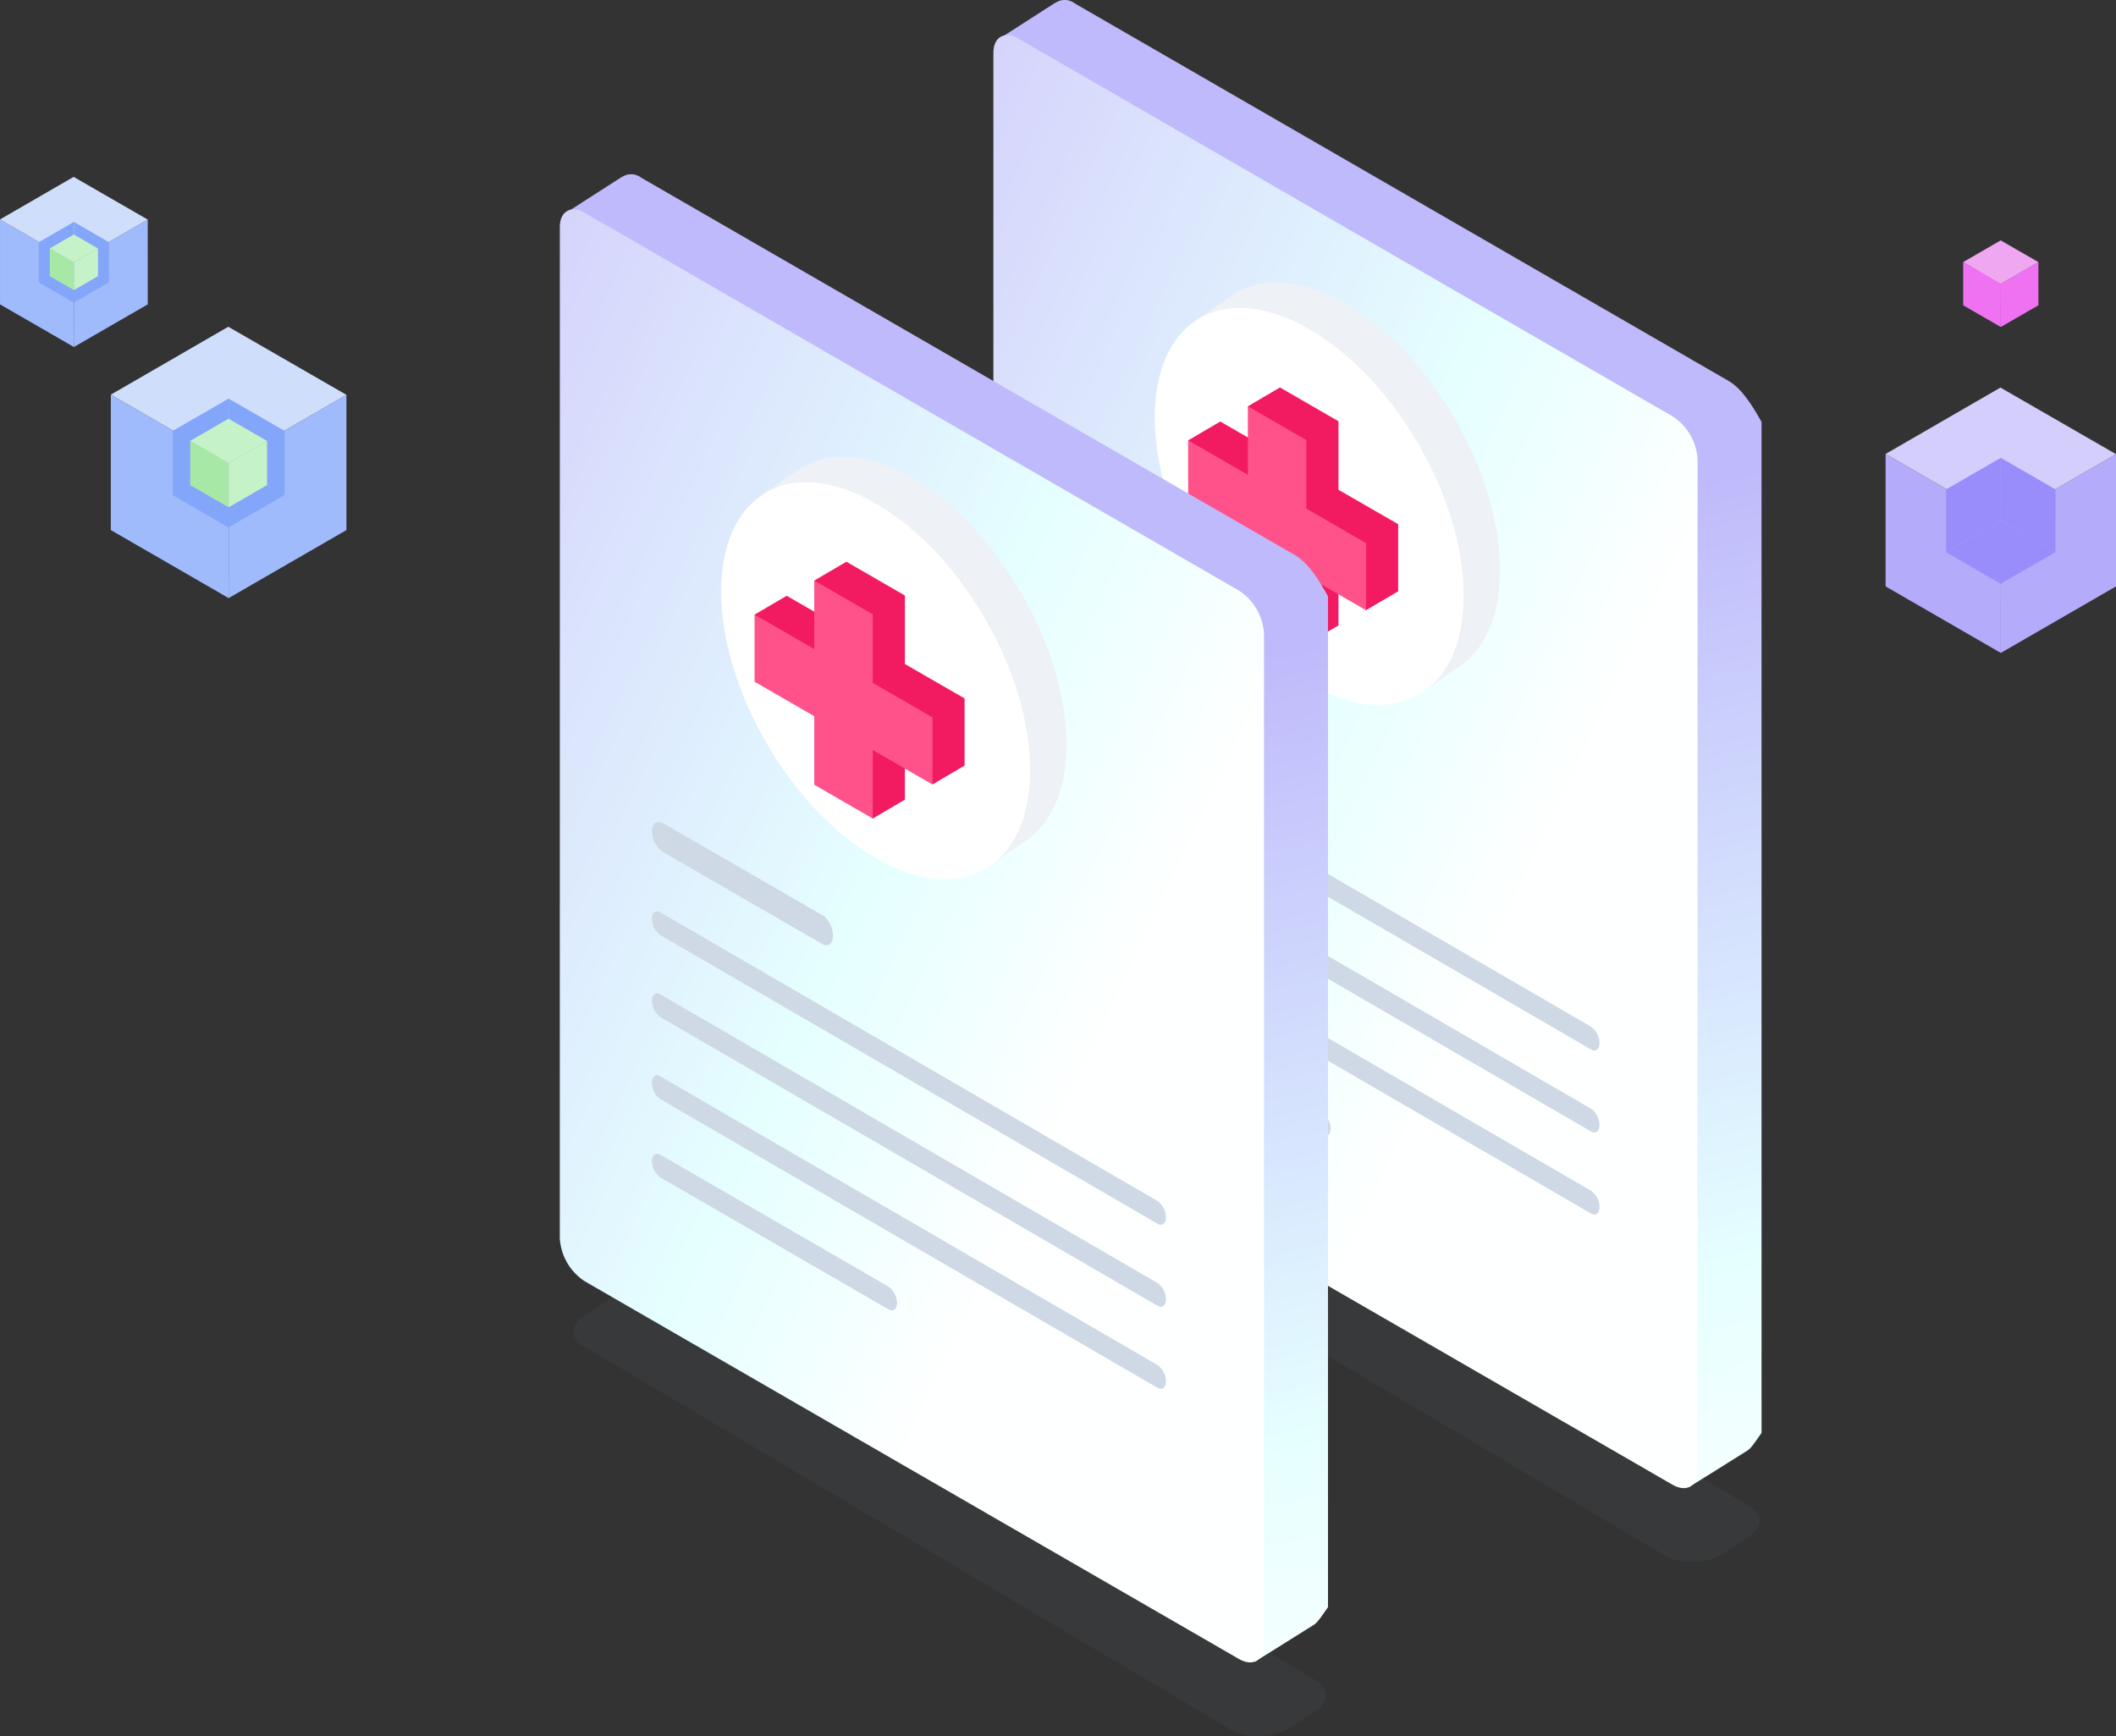
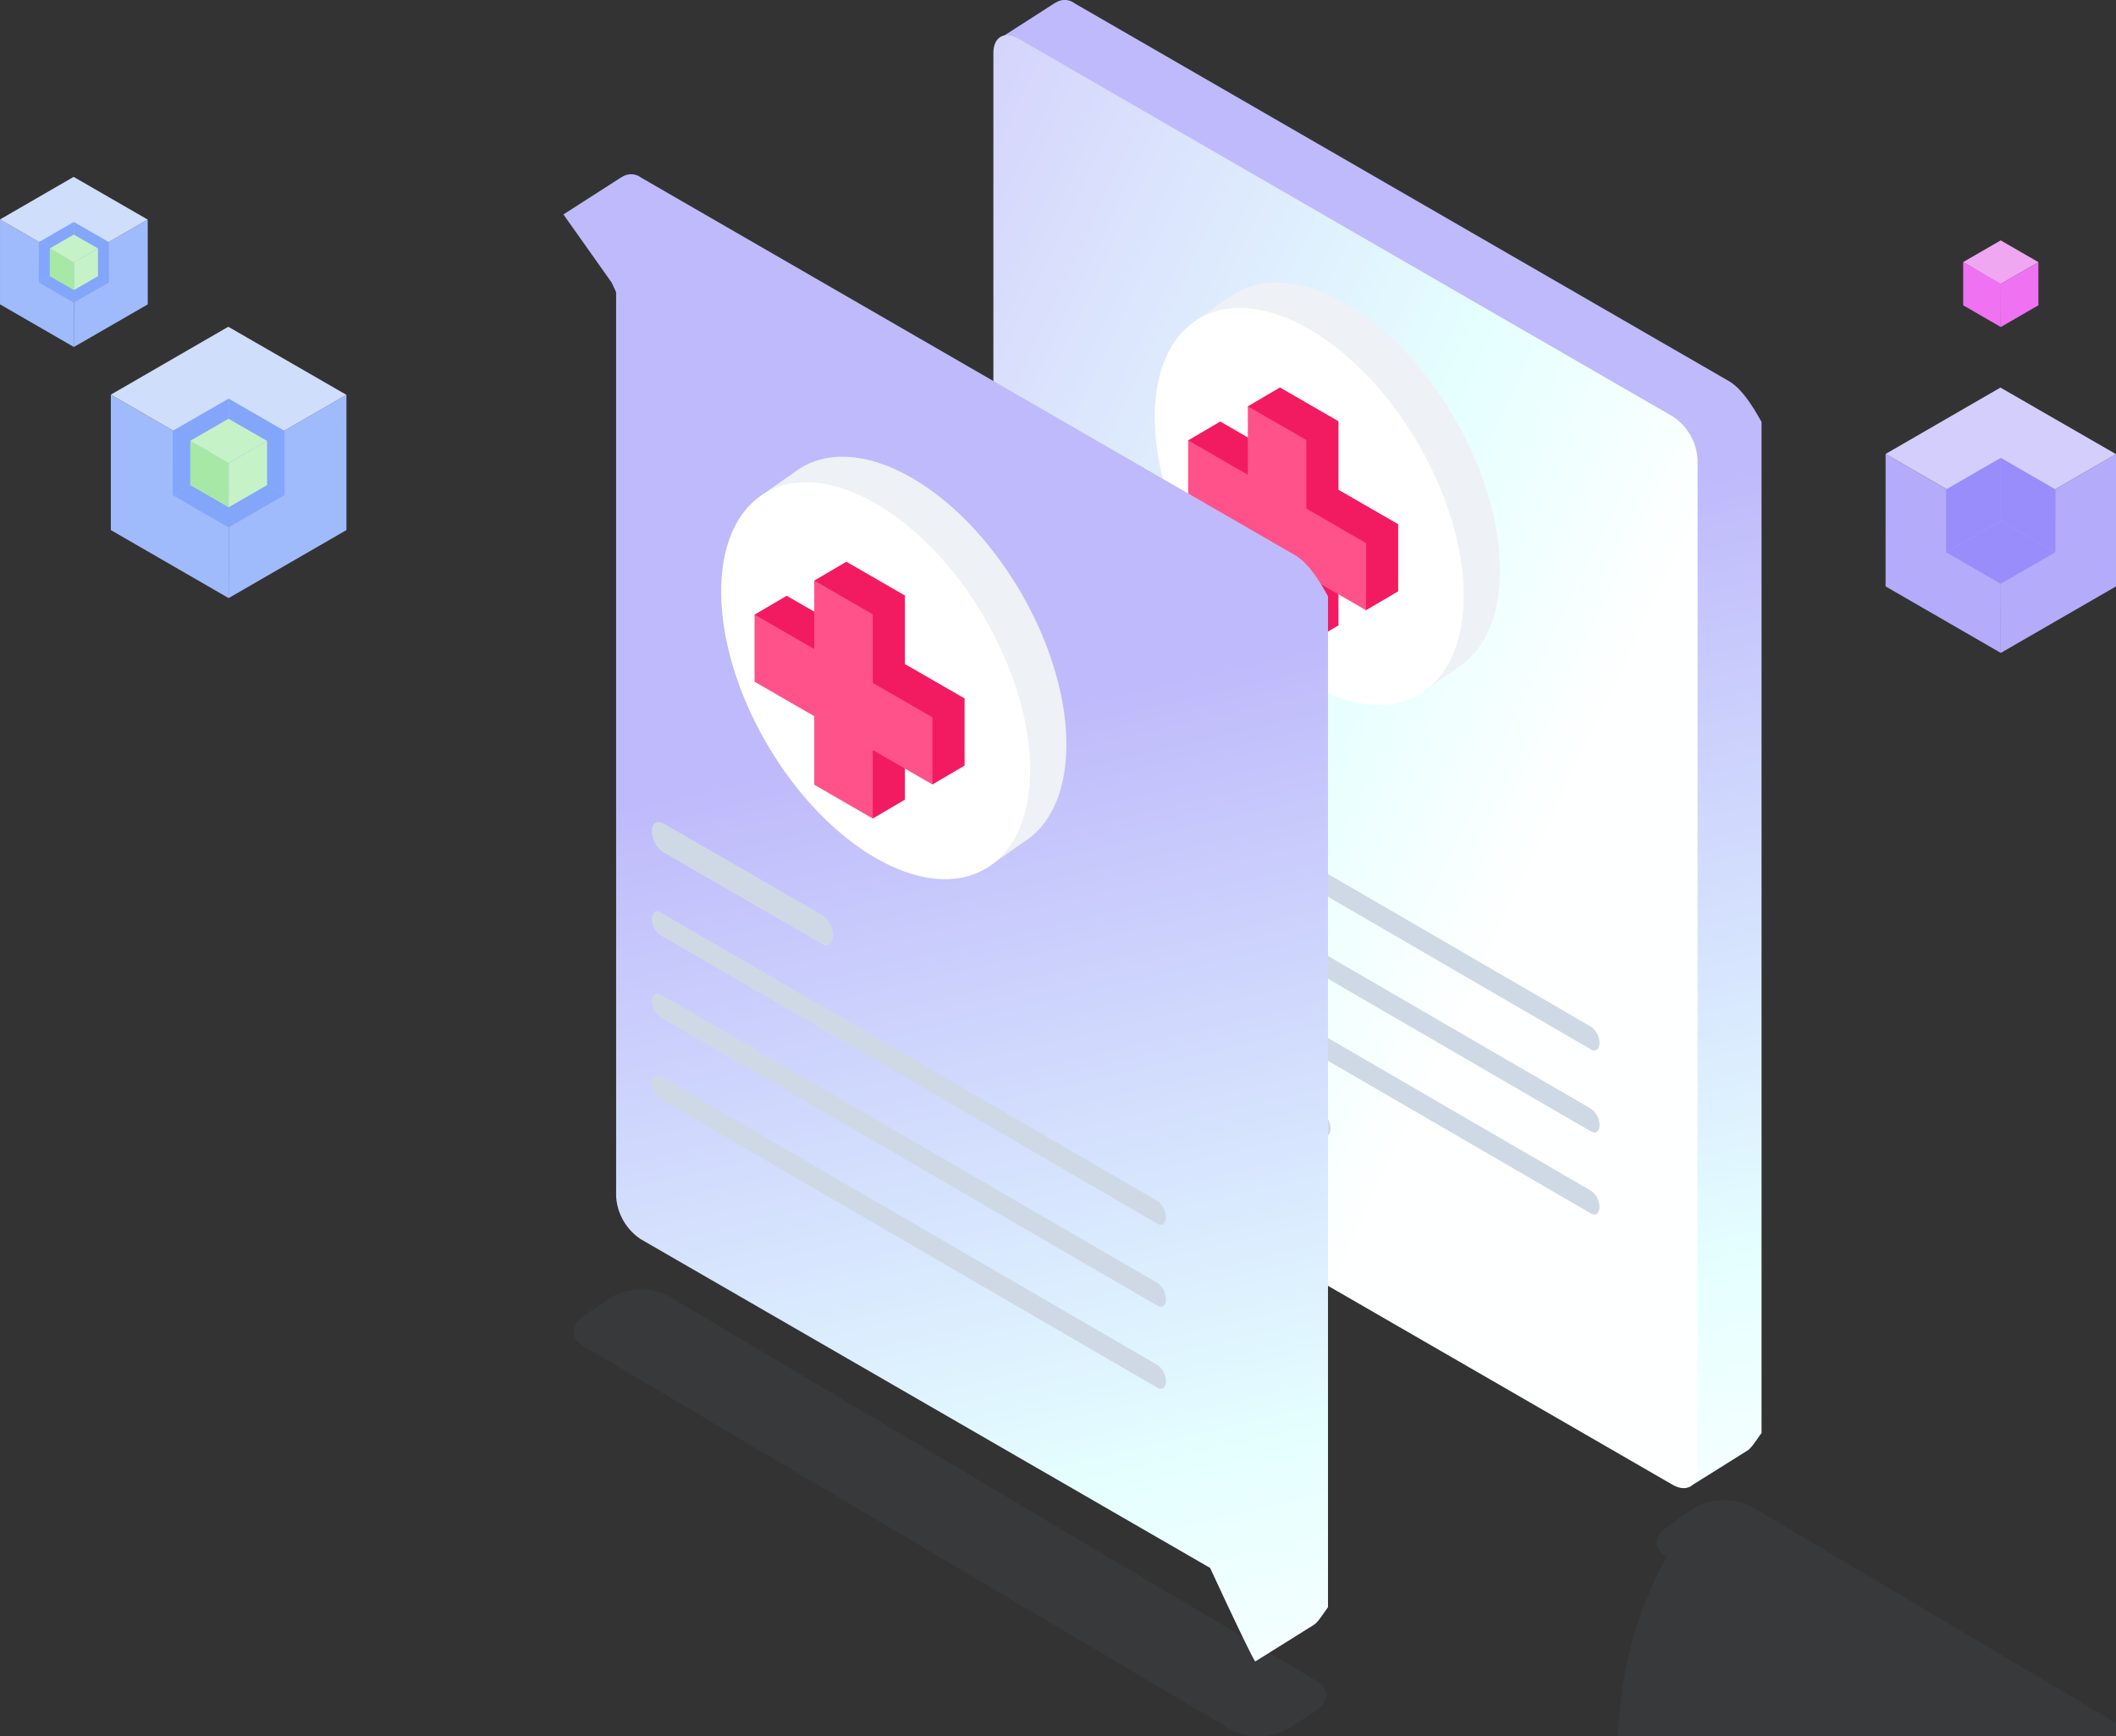
<svg xmlns="http://www.w3.org/2000/svg" width="269.131" height="220.844" viewBox="0 0 269.131 220.844">
  <rect x="0" y="0" width="269.131" height="220.844" fill="#333333" stroke="none" />
  <defs>
    <linearGradient id="linear-gradient" x1="0.609" y1="1.113" x2="0.521" y2="0.37" gradientUnits="objectBoundingBox">
      <stop offset="0" stop-color="#feffff" />
      <stop offset="0.296" stop-color="#e5ffff" />
      <stop offset="1" stop-color="#bfbafb" />
    </linearGradient>
    <linearGradient id="linear-gradient-2" x1="0.673" y1="0.67" x2="-0.062" y2="-0.052" gradientUnits="objectBoundingBox">
      <stop offset="0" stop-color="#feffff" />
      <stop offset="0.296" stop-color="#e5ffff" />
      <stop offset="1" stop-color="#d3cefb" />
    </linearGradient>
  </defs>
  <g id="Group_666" data-name="Group 666" transform="translate(-4455.227 -9163.935)">
    <g id="Group_656" data-name="Group 656" transform="translate(4581.571 9163.935)">
-       <path id="Path_2285" data-name="Path 2285" d="M4735.38,9437.426l-82.635-48.951c-1.818-1.051-1.59-2.884.51-4.1l3.026-2.077a7.884,7.884,0,0,1,7.095-.294l82.635,49.07c1.819,1.05,1.591,2.884-.509,4.1l-3.026,1.959A7.883,7.883,0,0,1,4735.38,9437.426Z" transform="translate(-4649.77 -9239.454)" fill="#6d7780" opacity="0.1" />
+       <path id="Path_2285" data-name="Path 2285" d="M4735.38,9437.426c-1.818-1.051-1.59-2.884.51-4.1l3.026-2.077a7.884,7.884,0,0,1,7.095-.294l82.635,49.07c1.819,1.05,1.591,2.884-.509,4.1l-3.026,1.959A7.883,7.883,0,0,1,4735.38,9437.426Z" transform="translate(-4649.77 -9239.454)" fill="#6d7780" opacity="0.1" />
      <g id="Group_655" data-name="Group 655" transform="translate(0)">
        <path id="Path_2286" data-name="Path 2286" d="M4742.624,9212.4l-83.2-48.037a2.085,2.085,0,0,0-2.445-.068l-.012-.016-7.424,4.766,6.129,8.657.575,1.233v114.982a7.023,7.023,0,0,0,3.177,5.488l55.885,32.265,16.485,9.517,1.887,4.052s3.711,7.907,3.863,7.838,7.225-4.513,7.225-4.513l0-.009c.639-.3,1.048-1.015,2.018-2.37V9217.6C4745.81,9215.869,4744.376,9213.418,4742.624,9212.4Z" transform="translate(-4649.082 -9163.935)" fill="url(#linear-gradient)" />
        <g id="product_ui" data-name="product ui" transform="translate(0 4.474)">
          <g id="Group_654" data-name="Group 654">
            <path id="Path_2287" data-name="Path 2287" d="M4648.839,9259.18v42.448a7.02,7.02,0,0,0,3.178,5.487l55.886,32.266,27.318,15.77c1.753,1.009,3.187.2,3.187-1.813V9224.752a7.027,7.027,0,0,0-3.187-5.487l-83.2-48.036c-1.753-1.018-3.178-.2-3.178,1.814v86.137Z" transform="translate(-4648.839 -9170.79)" fill="url(#linear-gradient-2)" />
            <g id="Group_649" data-name="Group 649" transform="translate(11.714 77.927)">
              <path id="Path_2288" data-name="Path 2288" d="M4668.166,9293.99l20.278,11.709c.76.438,1.375-.027,1.375-1.041h0a3.344,3.344,0,0,0-1.143-2.494l-20.278-11.709c-.992-.572-1.608-.106-1.608.906h0A3.292,3.292,0,0,0,4668.166,9293.99Z" transform="translate(-4666.789 -9290.207)" fill="#cfd9e6" />
            </g>
            <g id="Group_650" data-name="Group 650" transform="translate(11.714 89.274)">
              <path id="Path_2289" data-name="Path 2289" d="M4667.876,9310.624l63.211,36.7c.6.347,1.086-.021,1.086-.821h0a2.6,2.6,0,0,0-1.086-2.076l-63.211-36.7c-.6-.347-1.087.021-1.087.821h0A2.6,2.6,0,0,0,4667.876,9310.624Z" transform="translate(-4666.789 -9307.595)" fill="#cfd9e6" />
            </g>
            <g id="Group_651" data-name="Group 651" transform="translate(11.714 99.705)">
              <path id="Path_2290" data-name="Path 2290" d="M4667.876,9326.608l63.211,36.7c.6.347,1.086-.021,1.086-.821h0a2.6,2.6,0,0,0-1.086-2.077l-63.211-36.7c-.6-.347-1.087.021-1.087.821h0A2.6,2.6,0,0,0,4667.876,9326.608Z" transform="translate(-4666.789 -9323.58)" fill="#cfd9e6" />
            </g>
            <g id="Group_652" data-name="Group 652" transform="translate(11.714 110.137)">
              <path id="Path_2291" data-name="Path 2291" d="M4667.876,9342.594l63.211,36.7c.6.346,1.086-.021,1.086-.822h0a2.6,2.6,0,0,0-1.086-2.076l-63.211-36.7c-.6-.346-1.087.021-1.087.822h0A2.6,2.6,0,0,0,4667.876,9342.594Z" transform="translate(-4666.789 -9339.565)" fill="#cfd9e6" />
            </g>
            <g id="Group_653" data-name="Group 653" transform="translate(11.714 120.1)">
              <path id="Path_2292" data-name="Path 2292" d="M4667.876,9357.862l29,16.77c.6.347,1.086-.021,1.086-.821h0a2.6,2.6,0,0,0-1.086-2.076l-29-16.77c-.6-.347-1.087.021-1.087.821h0A2.6,2.6,0,0,0,4667.876,9357.862Z" transform="translate(-4666.789 -9354.834)" fill="#cfd9e6" />
            </g>
          </g>
        </g>
      </g>
    </g>
    <path id="Path_2293" data-name="Path 2293" d="M4726.654,9255.578c0-12.452-8.8-27.625-19.649-33.891-5.6-3.23-10.642-3.455-14.221-1.213l-.009,0-.122.086c-.169.109-.333.227-.5.348l-4.411,3.088.929,1.537a19.054,19.054,0,0,0-1.32,7.361c0,12.452,8.8,27.625,19.649,33.891a18.4,18.4,0,0,0,8.231,2.678l1.161,1.922,4.911-3.437c.211-.135.416-.278.616-.431l.121-.084v0C4724.918,9265.163,4726.654,9261.105,4726.654,9255.578Z" transform="translate(-80.65 -19.129)" fill="#eef1f5" />
    <ellipse id="Ellipse_363" data-name="Ellipse 363" cx="15.993" cy="27.701" rx="15.993" ry="27.701" transform="translate(4593.958 9212.505) rotate(-30.311)" fill="#fff" />
    <path id="Path_2294" data-name="Path 2294" d="M4705.922,9252.466v-8.714l-7.44-4.3-4.087,2.4s.389,2.224.766,4.4l-4.274-2.467-4.086,2.4,2.726,5.985,6.592,6.721,1.67,9.512,4.047,3.715,4.086-2.4v-6.477c.624.236,1.155.442,1.155.442l2.352,4.1,4.087-2.4v-8.538Z" transform="translate(-80.457 -26.239)" fill="#f21b62" />
    <path id="Path_2295" data-name="Path 2295" d="M4709.43,9260.525l-7.594-4.385v-8.714l-7.44-4.3v8.715l-7.594-4.385V9256l7.594,4.384v8.715l7.44,4.295v-8.713l7.594,4.384Z" transform="translate(-80.457 -27.516)" fill="#ff528b" />
    <g id="square" transform="translate(4695.052 9194.51)">
      <path id="Path_2296" data-name="Path 2296" d="M4859.846,9269.271l-14.653,8.46.016-16.835,14.637-8.445Z" transform="translate(-4830.54 -9225.264)" fill="#b4abfb" />
      <path id="Path_2297" data-name="Path 2297" d="M4822.738,9269.257l14.653,8.46.016-16.834-14.666-8.472Z" transform="translate(-4822.738 -9225.25)" fill="#b4abfb" />
      <path id="Path_2298" data-name="Path 2298" d="M4837.409,9256.388l-14.667-8.472,14.606-8.443,14.7,8.47Z" transform="translate(-4822.74 -9220.755)" fill="#d3cefb" />
      <path id="Path_2299" data-name="Path 2299" d="M4852.149,9257.184l-6.957-4.017.007,7.992,6.949,4.009Z" transform="translate(-4830.54 -9225.513)" fill="#998dfb" />
      <path id="Path_2300" data-name="Path 2300" d="M4834.533,9257.184l6.957-4.017.007,7.992-6.962,4.021Z" transform="translate(-4826.836 -9225.513)" fill="#998dfb" />
      <path id="Path_2301" data-name="Path 2301" d="M4841.5,9265.414l-6.962,4.021,6.934,4.008,6.978-4.021Z" transform="translate(-4826.837 -9229.769)" fill="#998dfb" />
      <g id="Group_657" data-name="Group 657" transform="translate(9.87)">
        <path id="Path_2302" data-name="Path 2302" d="M4849.976,9220.515l-4.783,2.762.005-5.494,4.777-2.757Z" transform="translate(-4840.41 -9212.261)" fill="#ee72f2" />
        <path id="Path_2303" data-name="Path 2303" d="M4838.781,9215.541l-.917-.529v5.5l4.782,2.762.012-5.654" transform="translate(-4837.864 -9212.256)" fill="#ee72f2" />
        <path id="Path_2304" data-name="Path 2304" d="M4838.957,9214.176l-1.092-.631,4.768-2.756,4.8,2.765-4.761,2.747" transform="translate(-4837.864 -9210.789)" fill="#f0a7f2" />
      </g>
      <line id="Line_234" data-name="Line 234" x1="0.371" y1="0.215" transform="translate(12.529 34.448)" fill="#f0a7f2" />
    </g>
    <g id="square-2" data-name="square" transform="translate(4455.227 9186.43)">
      <path id="Path_2305" data-name="Path 2305" d="M4479.022,9217.516l-9.4,5.424.011-10.794,9.386-5.415Z" transform="translate(-4460.23 -9201.299)" fill="#a0bbfb" />
      <path id="Path_2306" data-name="Path 2306" d="M4457.694,9208.127l-2.465-1.424,0,10.8,9.4,5.425.01-10.794-4.977-2.875" transform="translate(-4455.227 -9201.289)" fill="#a0bbfb" />
      <path id="Path_2307" data-name="Path 2307" d="M4458.226,9205.552l-3-1.73,9.367-5.415,9.424,5.432-9.386,5.416-5.21-3.01" transform="translate(-4455.228 -9198.406)" fill="#cedefb" />
      <path id="Path_2308" data-name="Path 2308" d="M4474.087,9209.764l-4.46-2.576,0,5.125,4.456,2.571Z" transform="translate(-4460.23 -9201.457)" fill="#83a6fb" />
      <path id="Path_2309" data-name="Path 2309" d="M4462.791,9209.764l4.461-2.576,0,5.125-4.465,2.579Z" transform="translate(-4457.855 -9201.457)" fill="#83a6fb" />
      <path id="Path_2310" data-name="Path 2310" d="M4467.257,9215.041l-4.465,2.58,4.447,2.569,4.474-2.578Z" transform="translate(-4457.855 -9204.186)" fill="#83a6fb" />
      <path id="Path_2311" data-name="Path 2311" d="M4472.693,9215.885l-3.066,1.771,0-3.523,3.063-1.768Z" transform="translate(-4460.23 -9203.256)" fill="#c6f2c7" />
      <path id="Path_2312" data-name="Path 2312" d="M4465.9,9212.883l-.97-.527v3.526l3.067,1.771,0-3.544" transform="translate(-4458.597 -9203.253)" fill="#a7e8a7" />
      <path id="Path_2313" data-name="Path 2313" d="M4466.223,9212.145l-1.295-.729,3.057-1.767,3.076,1.771-3.071,1.77" transform="translate(-4458.598 -9202.313)" fill="#c6f2c7" />
    </g>
    <g id="square-3" data-name="square" transform="translate(4469.322 9205.493)">
      <path id="Path_2314" data-name="Path 2314" d="M4514.771,9258.092l-14.984,8.651.016-17.214,14.968-8.637Z" transform="translate(-4484.804 -9232.231)" fill="#a0bbfb" />
      <path id="Path_2315" data-name="Path 2315" d="M4480.759,9243.121l-3.931-2.271,0,17.227,14.984,8.651.017-17.214-7.936-4.585" transform="translate(-4476.826 -9232.217)" fill="#a0bbfb" />
      <path id="Path_2316" data-name="Path 2316" d="M4481.608,9239.014l-4.778-2.76,14.937-8.634,15.028,8.661-14.967,8.637-8.309-4.8" transform="translate(-4476.827 -9227.62)" fill="#cedefb" />
      <path id="Path_2317" data-name="Path 2317" d="M4506.9,9245.73l-7.114-4.105.008,8.172,7.105,4.1Z" transform="translate(-4484.804 -9232.486)" fill="#83a6fb" />
      <path id="Path_2318" data-name="Path 2318" d="M4488.887,9245.73l7.113-4.105.008,8.172-7.12,4.112Z" transform="translate(-4481.016 -9232.486)" fill="#83a6fb" />
      <path id="Path_2319" data-name="Path 2319" d="M4496.009,9254.148l-7.12,4.111,7.091,4.1,7.135-4.112Z" transform="translate(-4481.017 -9236.838)" fill="#83a6fb" />
      <path id="Path_2320" data-name="Path 2320" d="M4504.678,9255.492l-4.89,2.823.005-5.618,4.885-2.818Z" transform="translate(-4484.804 -9235.354)" fill="#c6f2c7" />
      <path id="Path_2321" data-name="Path 2321" d="M4493.841,9250.706l-1.546-.841v5.622l4.891,2.823,0-5.651" transform="translate(-4482.2 -9235.349)" fill="#a7e8a7" />
      <path id="Path_2322" data-name="Path 2322" d="M4494.359,9249.527l-2.065-1.162,4.875-2.818,4.905,2.826-4.9,2.821" transform="translate(-4482.2 -9233.849)" fill="#c6f2c7" />
    </g>
    <g id="square-4" data-name="square" transform="translate(4585.664 9302.748)">
      <path id="Path_2323" data-name="Path 2323" d="M4701.186,9413.653l-18.194,10.5.02-20.9,18.174-10.486Z" transform="translate(-4664.797 -9382.253)" fill="#a0bbfb" />
      <path id="Path_2324" data-name="Path 2324" d="M4659.887,9395.477l-4.773-2.756,0,20.916,18.194,10.5.02-20.9-9.636-5.565" transform="translate(-4655.11 -9382.237)" fill="#a0bbfb" />
      <path id="Path_2325" data-name="Path 2325" d="M4660.917,9390.489l-5.8-3.351,18.137-10.484,18.248,10.517-18.174,10.486-10.089-5.827" transform="translate(-4655.112 -9376.654)" fill="#cedefb" />
      <path id="Path_2326" data-name="Path 2326" d="M4691.629,9398.645l-8.638-4.986.01,9.924,8.628,4.979Z" transform="translate(-4664.797 -9382.563)" fill="#83a6fb" />
      <path id="Path_2327" data-name="Path 2327" d="M4669.755,9398.645l8.638-4.986.01,9.924-8.646,4.993Z" transform="translate(-4660.198 -9382.563)" fill="#83a6fb" />
      <path id="Path_2328" data-name="Path 2328" d="M4678.4,9408.864l-8.646,4.994,8.61,4.977,8.663-4.992Z" transform="translate(-4660.2 -9387.845)" fill="#83a6fb" />
      <path id="Path_2329" data-name="Path 2329" d="M4688.93,9410.5l-5.938,3.429.007-6.822,5.932-3.423Z" transform="translate(-4664.797 -9386.044)" fill="#c6f2c7" />
      <path id="Path_2330" data-name="Path 2330" d="M4675.771,9404.686l-1.878-1.021v6.827l5.938,3.429,0-6.862" transform="translate(-4661.636 -9386.038)" fill="#a7e8a7" />
      <path id="Path_2331" data-name="Path 2331" d="M4676.4,9403.255l-2.507-1.412,5.919-3.422,5.956,3.433-5.947,3.425" transform="translate(-4661.636 -9384.217)" fill="#c6f2c7" />
    </g>
    <g id="Group_665" data-name="Group 665" transform="translate(4526.426 9186.097)">
      <path id="Path_2332" data-name="Path 2332" d="M4650.874,9471.39l-82.634-48.952c-1.818-1.05-1.591-2.885.509-4.1l3.027-2.077a7.888,7.888,0,0,1,7.1-.294l82.634,49.069c1.819,1.051,1.591,2.885-.509,4.1l-3.027,1.959A7.888,7.888,0,0,1,4650.874,9471.39Z" transform="translate(-4565.264 -9273.417)" fill="#6d7780" opacity="0.1" />
      <g id="Group_664" data-name="Group 664" transform="translate(0 0)">
        <path id="Path_2333" data-name="Path 2333" d="M4658.118,9246.362l-83.2-48.036a2.081,2.081,0,0,0-2.444-.068l-.012-.017-7.424,4.766,6.129,8.657.574,1.234v114.982a7.022,7.022,0,0,0,3.177,5.487l55.885,32.266,16.485,9.517,1.887,4.052s3.711,7.907,3.863,7.837,7.226-4.513,7.226-4.513l0-.009c.639-.3,1.048-1.014,2.018-2.369V9251.563C4661.3,9249.832,4659.87,9247.379,4658.118,9246.362Z" transform="translate(-4564.576 -9197.896)" fill="url(#linear-gradient)" />
        <g id="product_ui-2" data-name="product ui" transform="translate(0 4.474)">
          <g id="Group_663" data-name="Group 663">
-             <path id="Path_2334" data-name="Path 2334" d="M4564.333,9293.142v42.449a7.02,7.02,0,0,0,3.177,5.486l55.885,32.266,27.319,15.771c1.752,1.009,3.186.2,3.186-1.814V9258.714a7.029,7.029,0,0,0-3.186-5.487l-83.2-48.036c-1.752-1.017-3.177-.2-3.177,1.814v86.137Z" transform="translate(-4564.333 -9204.752)" fill="url(#linear-gradient-2)" />
            <g id="Group_658" data-name="Group 658" transform="translate(11.714 77.928)">
              <path id="Path_2335" data-name="Path 2335" d="M4583.659,9327.953l20.278,11.708c.76.438,1.376-.027,1.376-1.04h0a3.346,3.346,0,0,0-1.144-2.5l-20.278-11.707c-.992-.573-1.608-.107-1.608.906h0A3.3,3.3,0,0,0,4583.659,9327.953Z" transform="translate(-4582.283 -9324.17)" fill="#cfd9e6" />
            </g>
            <g id="Group_659" data-name="Group 659" transform="translate(11.714 89.274)">
              <path id="Path_2336" data-name="Path 2336" d="M4583.37,9344.586l63.211,36.7c.6.347,1.087-.021,1.087-.821h0a2.6,2.6,0,0,0-1.087-2.076l-63.211-36.7c-.6-.347-1.086.021-1.086.821h0A2.6,2.6,0,0,0,4583.37,9344.586Z" transform="translate(-4582.283 -9341.557)" fill="#cfd9e6" />
            </g>
            <g id="Group_660" data-name="Group 660" transform="translate(11.714 99.705)">
              <path id="Path_2337" data-name="Path 2337" d="M4583.37,9360.57l63.211,36.7c.6.347,1.087-.021,1.087-.821h0a2.6,2.6,0,0,0-1.087-2.077l-63.211-36.7c-.6-.347-1.086.021-1.086.821h0A2.6,2.6,0,0,0,4583.37,9360.57Z" transform="translate(-4582.283 -9357.542)" fill="#cfd9e6" />
            </g>
            <g id="Group_661" data-name="Group 661" transform="translate(11.714 110.137)">
              <path id="Path_2338" data-name="Path 2338" d="M4583.37,9376.556l63.211,36.7c.6.346,1.087-.021,1.087-.822h0a2.6,2.6,0,0,0-1.087-2.076l-63.211-36.7c-.6-.346-1.086.022-1.086.822h0A2.6,2.6,0,0,0,4583.37,9376.556Z" transform="translate(-4582.283 -9373.527)" fill="#cfd9e6" />
            </g>
            <g id="Group_662" data-name="Group 662" transform="translate(11.714 120.1)">
-               <path id="Path_2339" data-name="Path 2339" d="M4583.37,9391.824l29,16.77c.6.347,1.087-.021,1.087-.822h0a2.6,2.6,0,0,0-1.087-2.076l-29-16.769c-.6-.347-1.086.021-1.086.821h0A2.6,2.6,0,0,0,4583.37,9391.824Z" transform="translate(-4582.283 -9388.796)" fill="#cfd9e6" />
-             </g>
+               </g>
          </g>
        </g>
      </g>
    </g>
    <path id="Path_2340" data-name="Path 2340" d="M4642.147,9289.541c0-12.452-8.8-27.626-19.648-33.892-5.6-3.23-10.643-3.454-14.222-1.213l-.008,0-.123.085c-.169.11-.333.227-.5.348l-4.41,3.089.929,1.535a19.072,19.072,0,0,0-1.32,7.362c0,12.452,8.8,27.626,19.649,33.891a18.4,18.4,0,0,0,8.23,2.679l1.161,1.92,4.911-3.436q.315-.2.615-.431l.121-.085v0C4640.413,9299.125,4642.147,9295.068,4642.147,9289.541Z" transform="translate(-51.29 -30.93)" fill="#eef1f5" />
    <ellipse id="Ellipse_364" data-name="Ellipse 364" cx="15.993" cy="27.701" rx="15.993" ry="27.701" transform="translate(4538.812 9234.668) rotate(-30.311)" fill="#fff" />
    <path id="Path_2341" data-name="Path 2341" d="M4621.416,9286.43v-8.715l-7.441-4.3-4.086,2.4s.389,2.225.766,4.4l-4.274-2.467-4.087,2.4,2.726,5.985,6.592,6.721,1.669,9.512,4.047,3.714,4.087-2.4v-6.477c.623.236,1.155.441,1.155.441l2.353,4.1,4.086-2.4v-8.538Z" transform="translate(-51.096 -38.039)" fill="#f21b62" />
    <path id="Path_2342" data-name="Path 2342" d="M4624.923,9294.488l-7.594-4.385v-8.714l-7.44-4.3v8.714l-7.594-4.384v8.537l7.594,4.386v8.714l7.44,4.3v-8.715l7.594,4.384Z" transform="translate(-51.097 -39.316)" fill="#ff528b" />
  </g>
</svg>